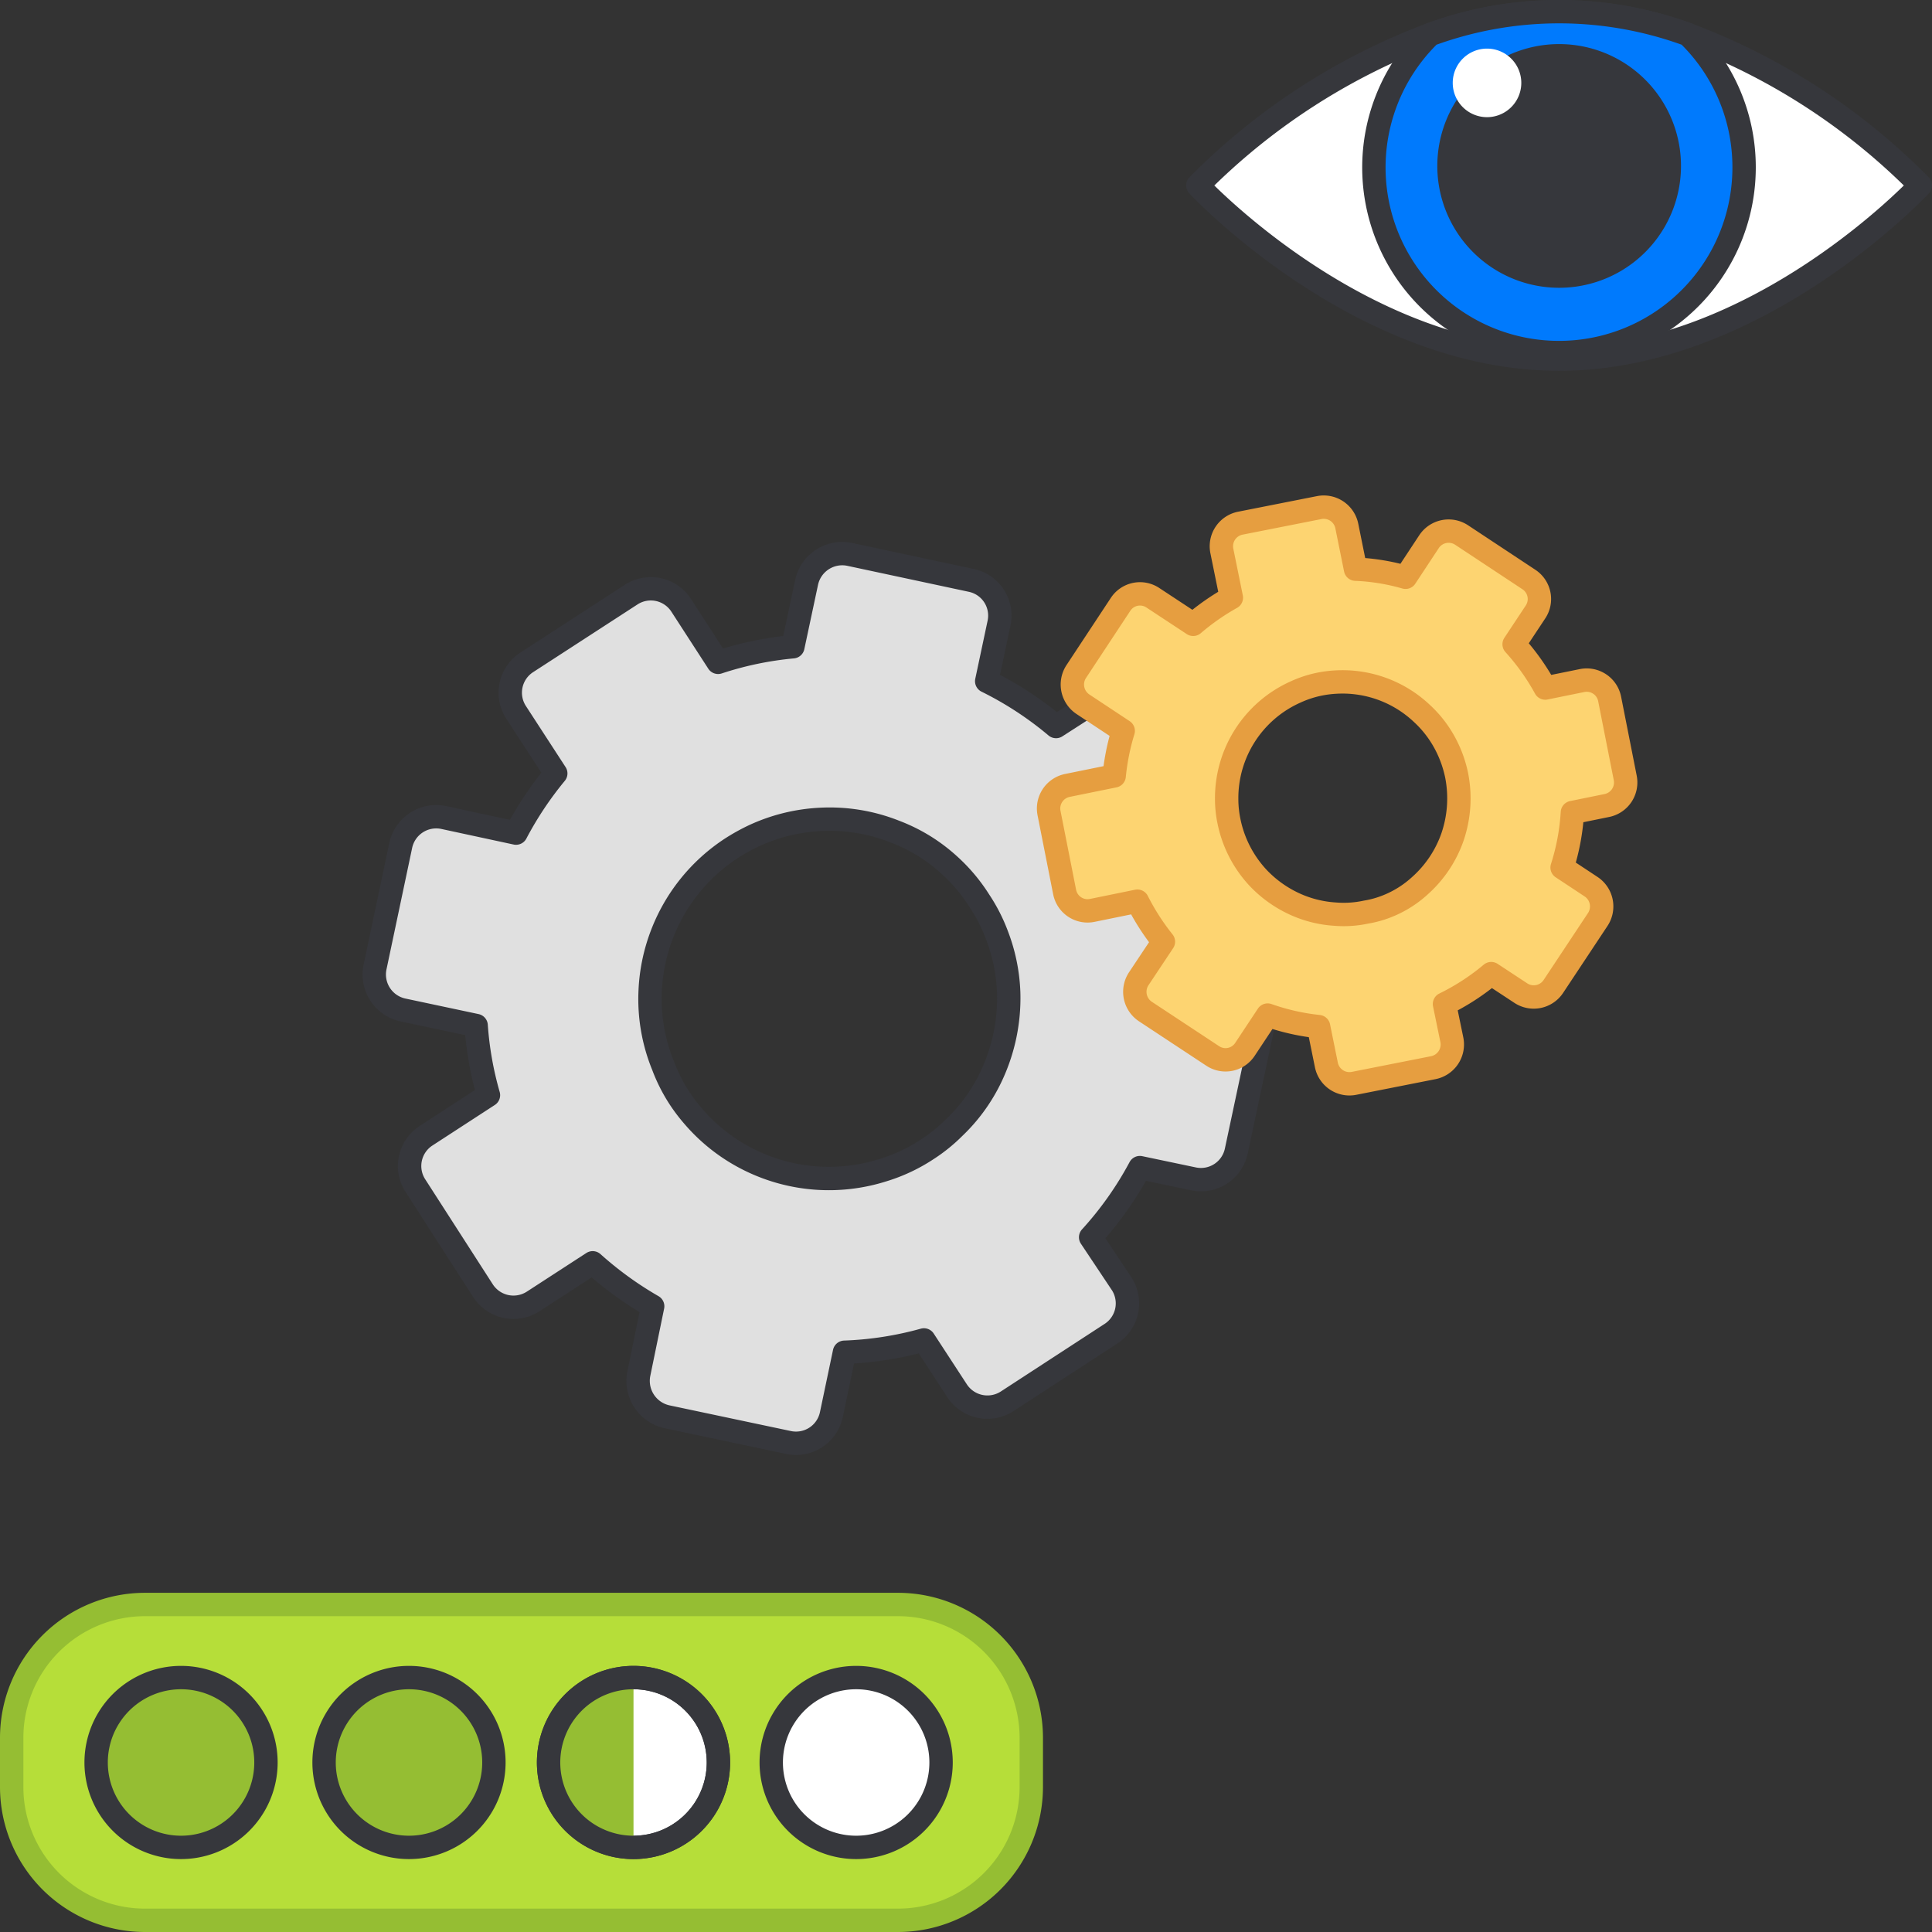
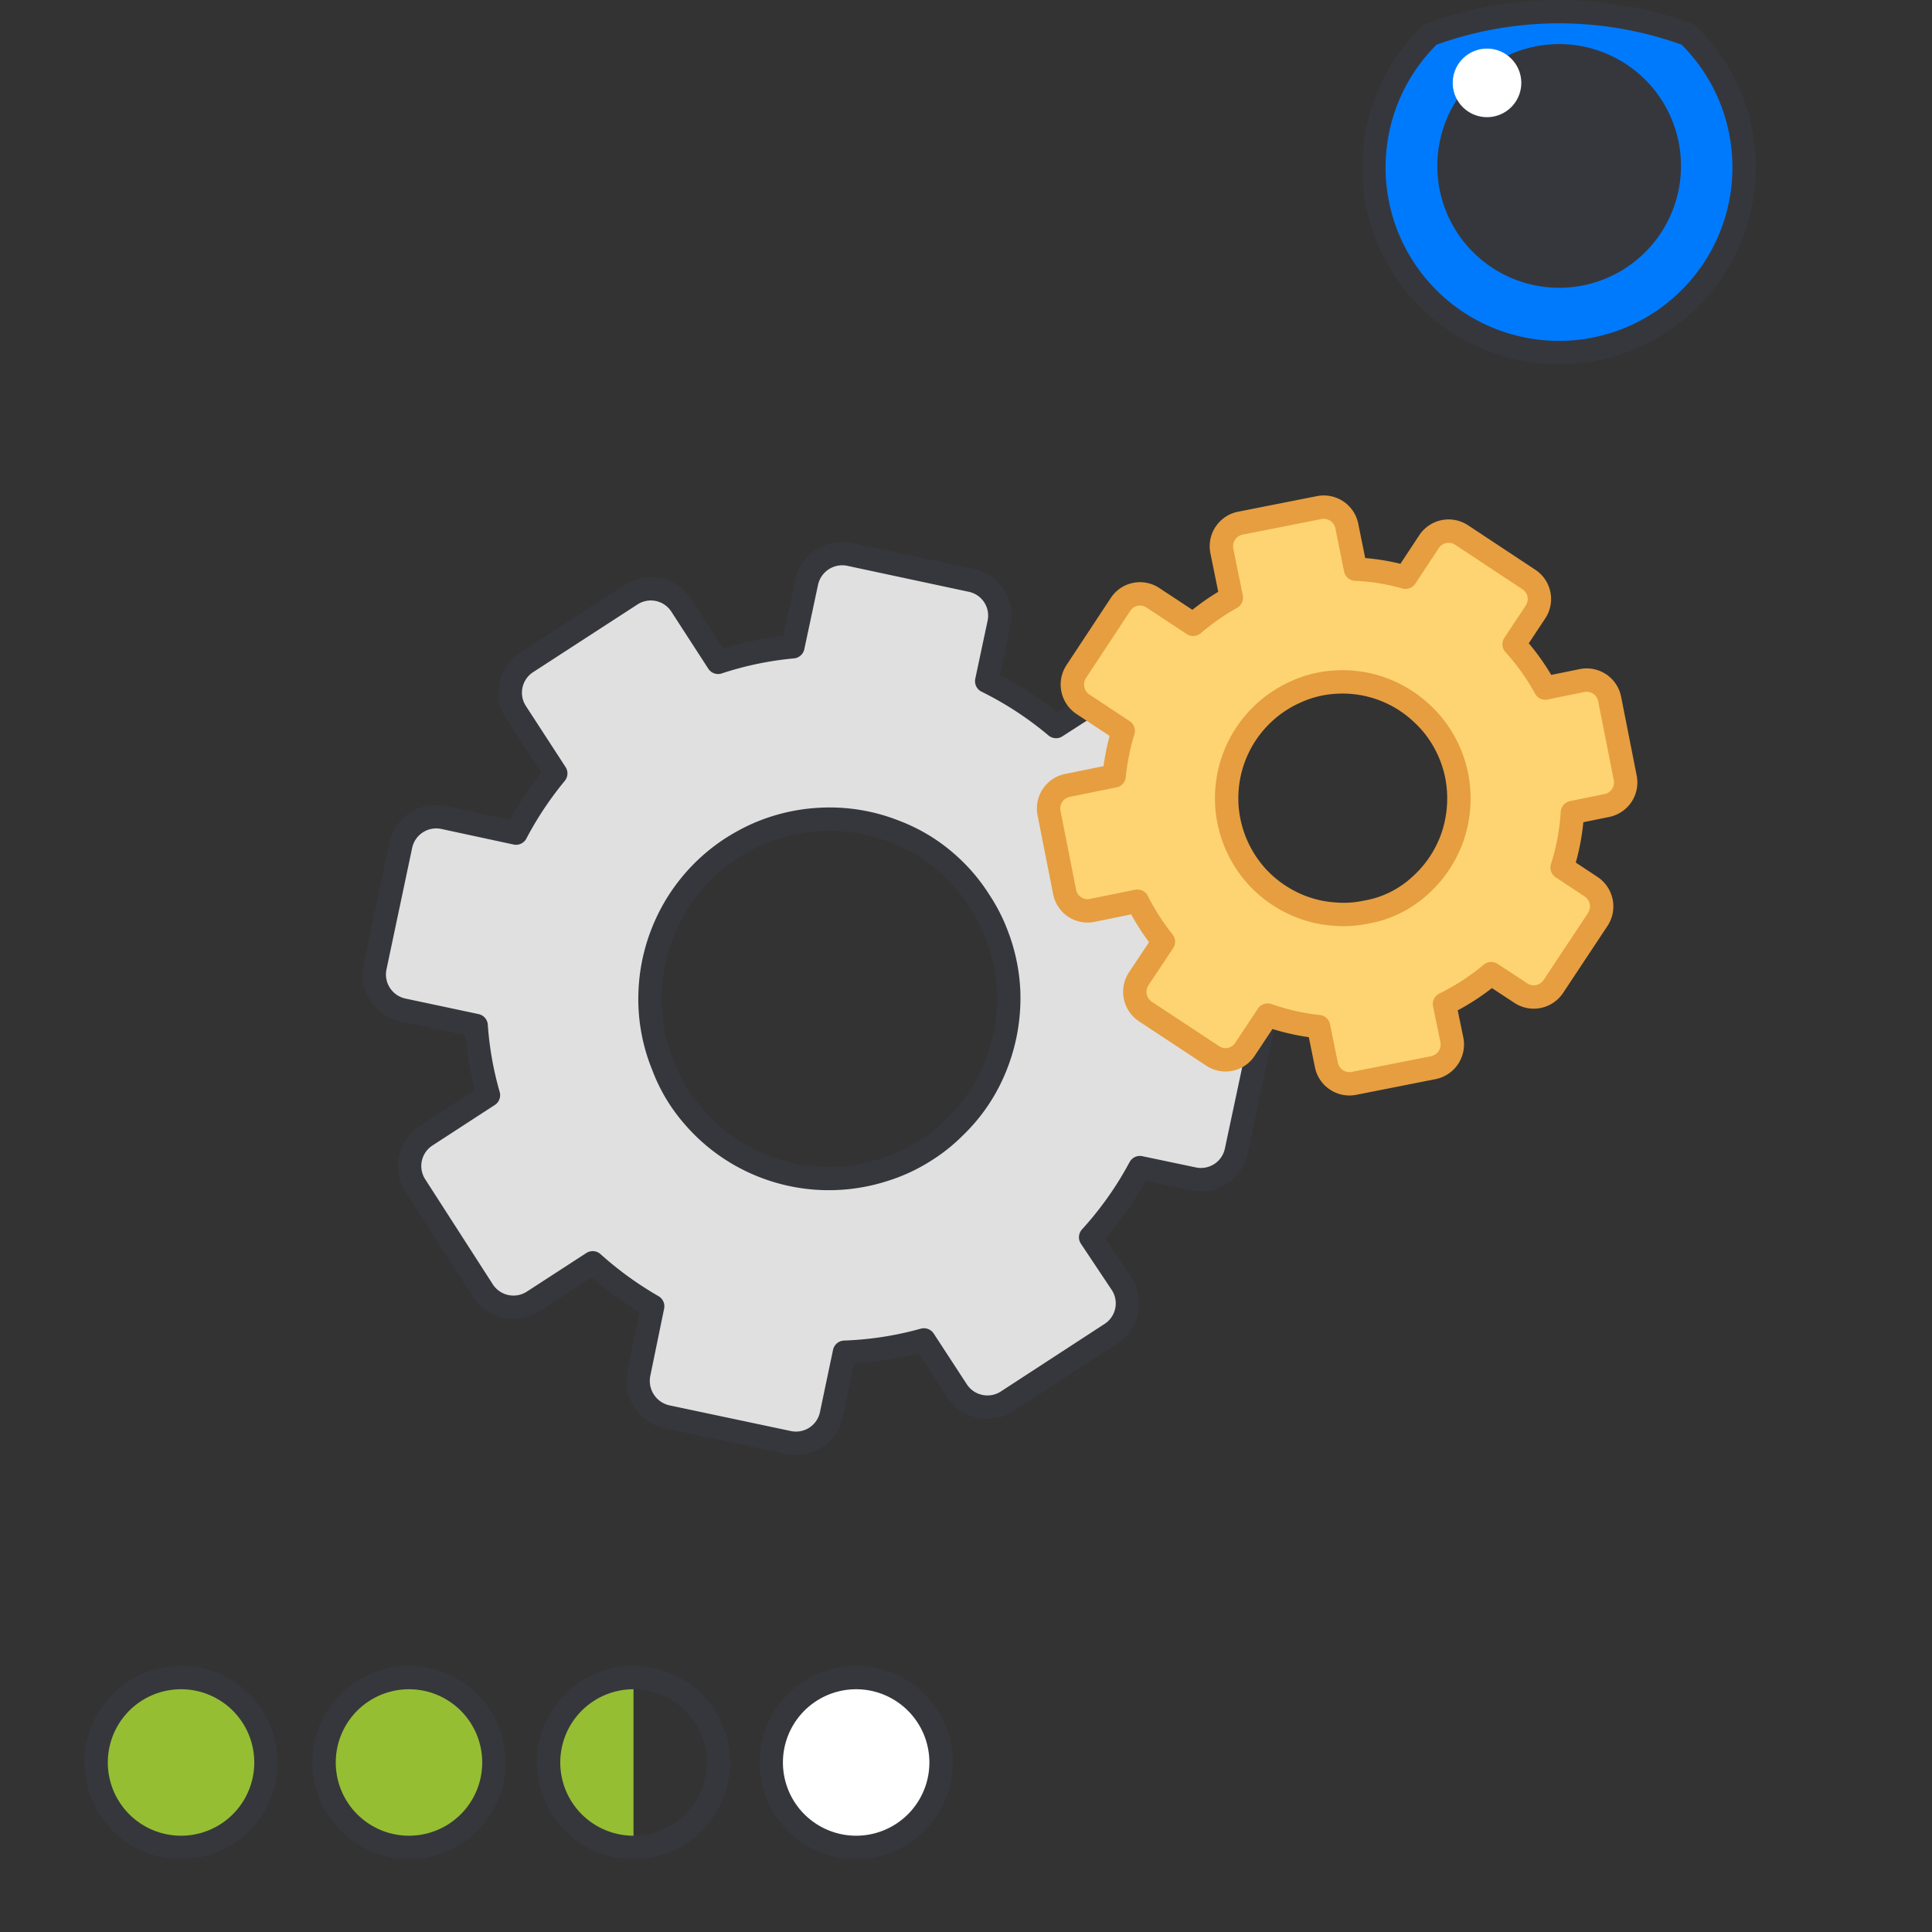
<svg xmlns="http://www.w3.org/2000/svg" xmlns:xlink="http://www.w3.org/1999/xlink" width="124" height="124" fill="none">
  <rect width="100%" height="100%" fill="#333333" stroke="none" />
  <style>.B{stroke:#36373c}.C{stroke-width:1.5}.D{stroke-linejoin:round}</style>
  <g clip-path="url(#A)">
    <g class="C D">
      <path d="M72 82.41l-2-3c1.235-1.353 2.296-2.855 3.16-4.47l3.43.72a2.32 2.32 0 0 0 1.752-.321 2.32 2.32 0 0 0 1.008-1.469l1.66-7.8a2.33 2.33 0 0 0-1.8-2.76l-3.36-.72c-.127-1.849-.48-3.676-1.05-5.44l2.92-1.9a2.33 2.33 0 0 0 1.054-1.469A2.33 2.33 0 0 0 78.46 52l-4.35-6.69a2.32 2.32 0 0 0-1.469-1.01 2.32 2.32 0 0 0-1.752.33l-3.11 2a22.12 22.12 0 0 0-4.45-2.91l.79-3.72a2.31 2.31 0 0 0-.318-1.745 2.31 2.31 0 0 0-1.462-1.005l-7.81-1.67a2.34 2.34 0 0 0-2.76 1.8l-.88 4.13a21.65 21.65 0 0 0-4.8 1l-2.37-3.66a2.32 2.32 0 0 0-1.468-1.01 2.32 2.32 0 0 0-1.751.33l-6.69 4.34a2.32 2.32 0 0 0-1.01 1.469 2.32 2.32 0 0 0 .33 1.751l2.54 3.91c-.979 1.186-1.834 2.469-2.55 3.83l-4.64-1a2.33 2.33 0 0 0-2.76 1.79l-1.65 7.81a2.33 2.33 0 0 0 1.78 2.75l4.71 1c.105 1.514.37 3.012.79 4.47l-4 2.6a2.32 2.32 0 0 0-1.01 1.469 2.32 2.32 0 0 0 .33 1.751L31 82.84a2.33 2.33 0 0 0 3.22.69l3.82-2.48a22.74 22.74 0 0 0 3.85 2.79L41 88.17a2.36 2.36 0 0 0 1.8 2.76l7.8 1.65a2.32 2.32 0 0 0 1.752-.321 2.32 2.32 0 0 0 1.008-1.469l.84-4a21.89 21.89 0 0 0 5.1-.79l2.12 3.25a2.33 2.33 0 0 0 3.22.69l6.68-4.35a2.32 2.32 0 0 0 .68-3.18zm-12.51-8.63a10.89 10.89 0 0 1-2.81 1.32 11.49 11.49 0 0 1-8.51-.62 11.39 11.39 0 0 1-3.67-2.83c-.343-.393-.657-.811-.94-1.25-.403-.63-.738-1.3-1-2a11.29 11.29 0 0 1-.83-4.81c.053-1.207.296-2.399.72-3.53a11.51 11.51 0 0 1 4.5-5.62c.444-.285.904-.542 1.38-.77a11.47 11.47 0 0 1 4.33-1.08 11.35 11.35 0 0 1 4.79.79 10.83 10.83 0 0 1 3.41 2.08 11 11 0 0 1 2 2.36A10.76 10.76 0 0 1 64 60.06a11.36 11.36 0 0 1 .74 3.65 11.75 11.75 0 0 1-1.24 5.61 11.08 11.08 0 0 1-2.27 3.06c-.528.528-1.111.997-1.74 1.4z" fill="#e0e0e0" class="B" />
      <path d="M93.18 66.72l-.47-2.28c1.076-.525 2.084-1.18 3-1.95l1.9 1.25a1.51 1.51 0 0 0 2.09-.43l2.85-4.3a1.52 1.52 0 0 0 .218-1.139c-.08-.393-.313-.739-.648-.961l-1.86-1.23a14.43 14.43 0 0 0 .66-3.53l2.21-.45a1.51 1.51 0 0 0 .959-.646 1.52 1.52 0 0 0 .223-.545c.038-.195.037-.395-.002-.589l-1-5.06c-.038-.194-.114-.378-.224-.543s-.251-.306-.416-.415-.349-.186-.543-.224a1.5 1.5 0 0 0-.587.002l-2.36.48c-.554-1.012-1.225-1.955-2-2.81l1.37-2.07a1.5 1.5 0 0 0 .222-1.135 1.5 1.5 0 0 0-.651-.955l-4.31-2.85a1.51 1.51 0 0 0-2.09.42l-1.51 2.29a13.65 13.65 0 0 0-3.21-.52l-.56-2.77a1.51 1.51 0 0 0-.646-.959 1.51 1.51 0 0 0-1.134-.221l-5.06 1a1.51 1.51 0 0 0-.959.646 1.51 1.51 0 0 0-.221 1.134l.61 3a15.12 15.12 0 0 0-2.45 1.71L74 38.37a1.49 1.49 0 0 0-1.128-.225 1.49 1.49 0 0 0-.952.645l-2.85 4.32a1.52 1.52 0 0 0 .42 2.08l2.6 1.72c-.29.941-.484 1.91-.58 2.89l-3 .61a1.51 1.51 0 0 0-.959.646 1.51 1.51 0 0 0-.221 1.134l1 5.06a1.5 1.5 0 0 0 .643.962 1.5 1.5 0 0 0 1.137.218l2.89-.59a15 15 0 0 0 1.67 2.6l-1.59 2.39a1.52 1.52 0 0 0 .43 2.09l4.32 2.85a1.49 1.49 0 0 0 1.13.221 1.49 1.49 0 0 0 .95-.651l1.45-2.19a14.26 14.26 0 0 0 3.27.74l.5 2.46a1.51 1.51 0 0 0 .646.959 1.51 1.51 0 0 0 1.134.221l5.06-1a1.52 1.52 0 0 0 .987-.65 1.52 1.52 0 0 0 .223-1.16zm-5.5-8.18c-.657.142-1.331.185-2 .13a7.29 7.29 0 0 1-2.63-.67 7.55 7.55 0 0 1-2.36-1.72 7.51 7.51 0 0 1-1.81-3.56c-.099-.47-.149-.949-.15-1.43a7.46 7.46 0 0 1 4.43-6.88c.489-.225 1.003-.393 1.53-.5.33-.067.664-.11 1-.13a7.42 7.42 0 0 1 5.56 2 7.27 7.27 0 0 1 1.57 2.07 7.59 7.59 0 0 1 .67 1.91 7.66 7.66 0 0 1-.28 4 7.5 7.5 0 0 1-2.08 3.09 6.84 6.84 0 0 1-2.09 1.31 6.51 6.51 0 0 1-1.36.38z" fill="#fdd471" stroke="#e69e40" />
      <g class="B">
-         <path d="M123.25 11.9s-10.38 11.15-23.19 11.15S76.88 11.9 76.88 11.9a41.57 41.57 0 0 1 14.91-9.68 24 24 0 0 1 16.55 0 41.32 41.32 0 0 1 14.91 9.68z" fill="#fff" />
        <path d="M111.94 10.74c.001 1.962-.483 3.893-1.41 5.622a11.88 11.88 0 0 1-3.903 4.286c-1.634 1.085-3.512 1.747-5.466 1.929a11.88 11.88 0 0 1-10.355-4.378 11.88 11.88 0 0 1-2.068-11.051A11.88 11.88 0 0 1 91.79 2.22a24 24 0 0 1 16.55 0 11.85 11.85 0 0 1 2.665 3.894c.619 1.464.937 3.037.935 4.626z" fill="#007afd" />
        <path d="M100.07 17.72a7.07 7.07 0 1 0 0-14.14 7.07 7.07 0 0 0 0 14.14z" fill="#36373c" />
      </g>
    </g>
    <path d="M95.44 7.52a2.2 2.2 0 0 0 0-4.4 2.2 2.2 0 0 0 0 4.4z" fill="#fff" />
    <g class="C D">
-       <path d="M57.63 102.98H9.31a8.56 8.56 0 0 0-8.56 8.56v3.15a8.56 8.56 0 0 0 8.56 8.56h48.32a8.56 8.56 0 0 0 8.56-8.56v-3.15a8.56 8.56 0 0 0-8.56-8.56z" fill="#b6de39" stroke="#95be33" />
      <g class="B">
        <g fill="#95be33">
          <use xlink:href="#B" />
          <path d="M26.25 118.57a5.45 5.45 0 0 0 0-10.9 5.45 5.45 0 0 0 0 10.9z" />
        </g>
-         <path d="M46.11 113.11c.002 1.078-.316 2.133-.914 3.031a5.45 5.45 0 0 1-5.593 2.326c-1.058-.21-2.03-.728-2.793-1.49a5.45 5.45 0 0 1-1.186-5.94c.412-.997 1.111-1.849 2.007-2.448a5.45 5.45 0 0 1 6.879.674 5.45 5.45 0 0 1 1.6 3.847z" fill="#fff" />
      </g>
    </g>
    <path d="M40.66 107.67v10.9a5.45 5.45 0 0 1-5.45-5.45 5.45 5.45 0 0 1 5.45-5.45z" fill="#95be33" />
    <g class="B C D">
      <path d="M46.11 113.11c.002 1.078-.316 2.133-.914 3.031a5.45 5.45 0 0 1-2.444 2.011c-.996.414-2.092.524-3.15.314s-2.03-.727-2.793-1.489a5.45 5.45 0 0 1-1.186-5.94c.412-.997 1.111-1.849 2.007-2.448a5.45 5.45 0 0 1 6.879.674 5.45 5.45 0 0 1 1.6 3.847h0z" />
      <path d="M54.95 118.57a5.45 5.45 0 0 0 0-10.9 5.45 5.45 0 0 0 0 10.9z" fill="#fff" />
    </g>
  </g>
  <defs>
    <clipPath id="A">
-       <path fill="#fff" d="M0 0h124v124H0z" />
+       <path fill="#fff" d="M0 0h124v124H0" />
    </clipPath>
    <path id="B" d="M11.62 118.57a5.45 5.45 0 0 0 0-10.9 5.45 5.45 0 0 0 0 10.9z" />
  </defs>
</svg>